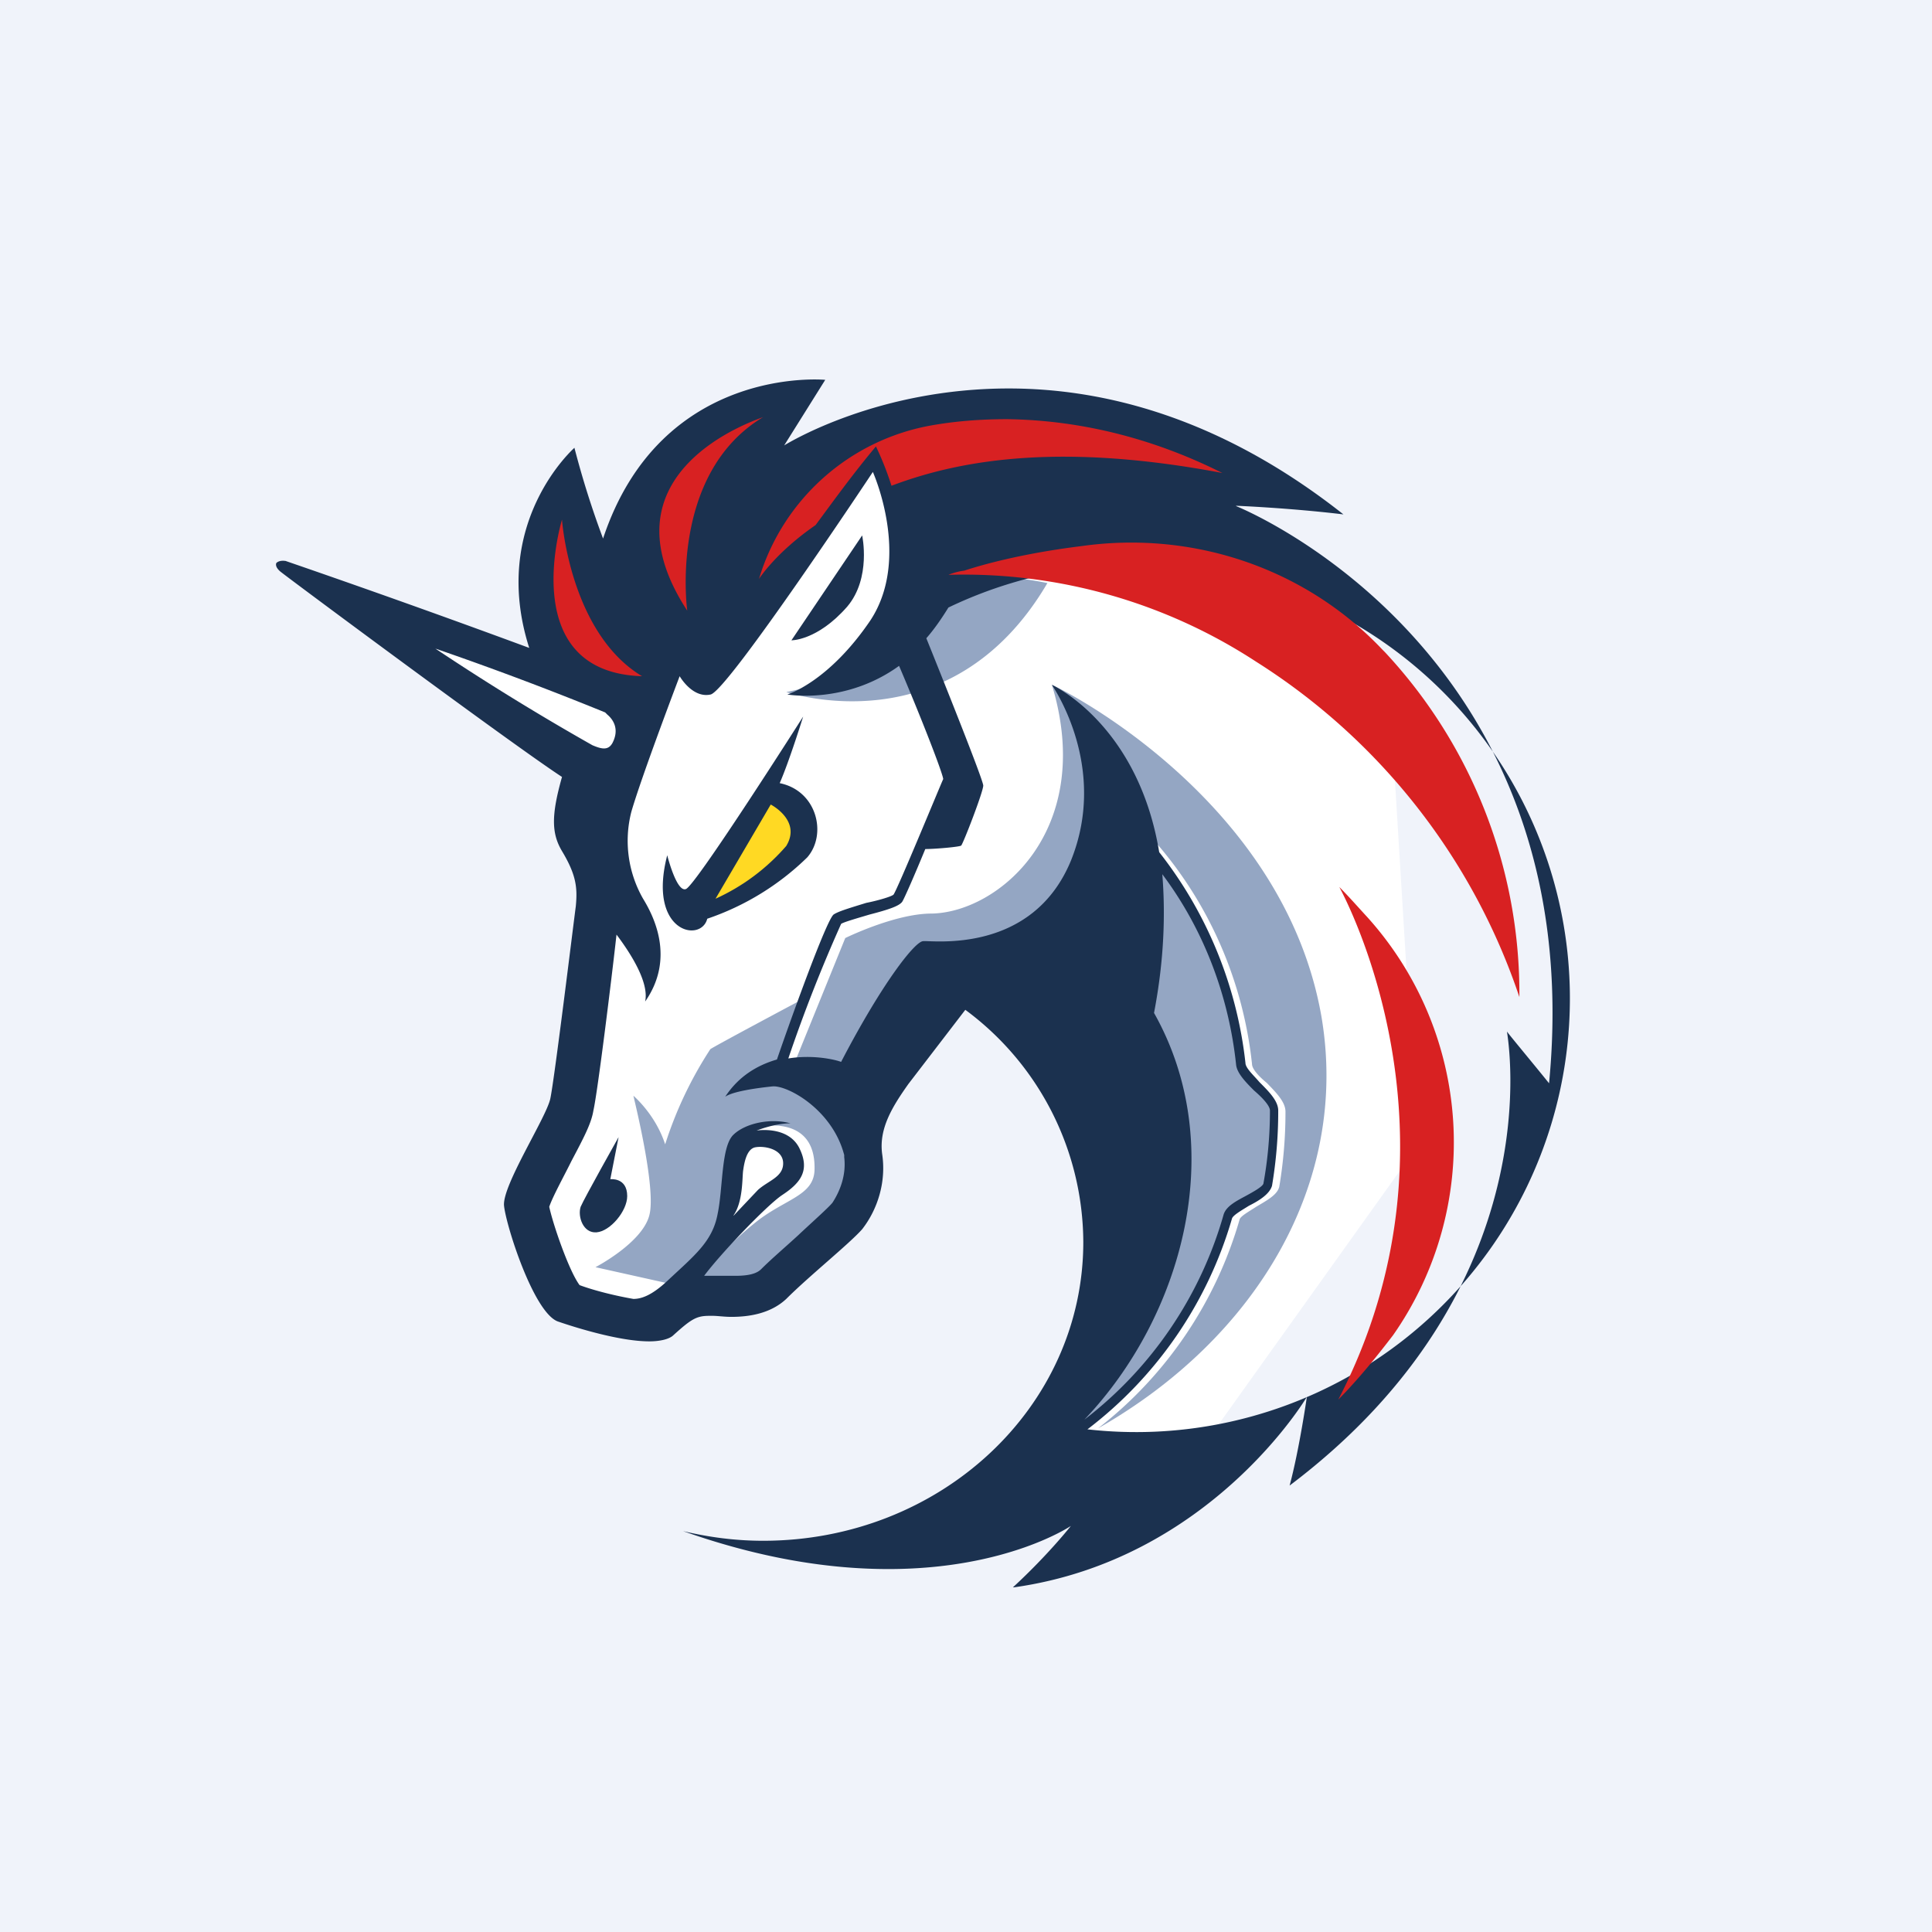
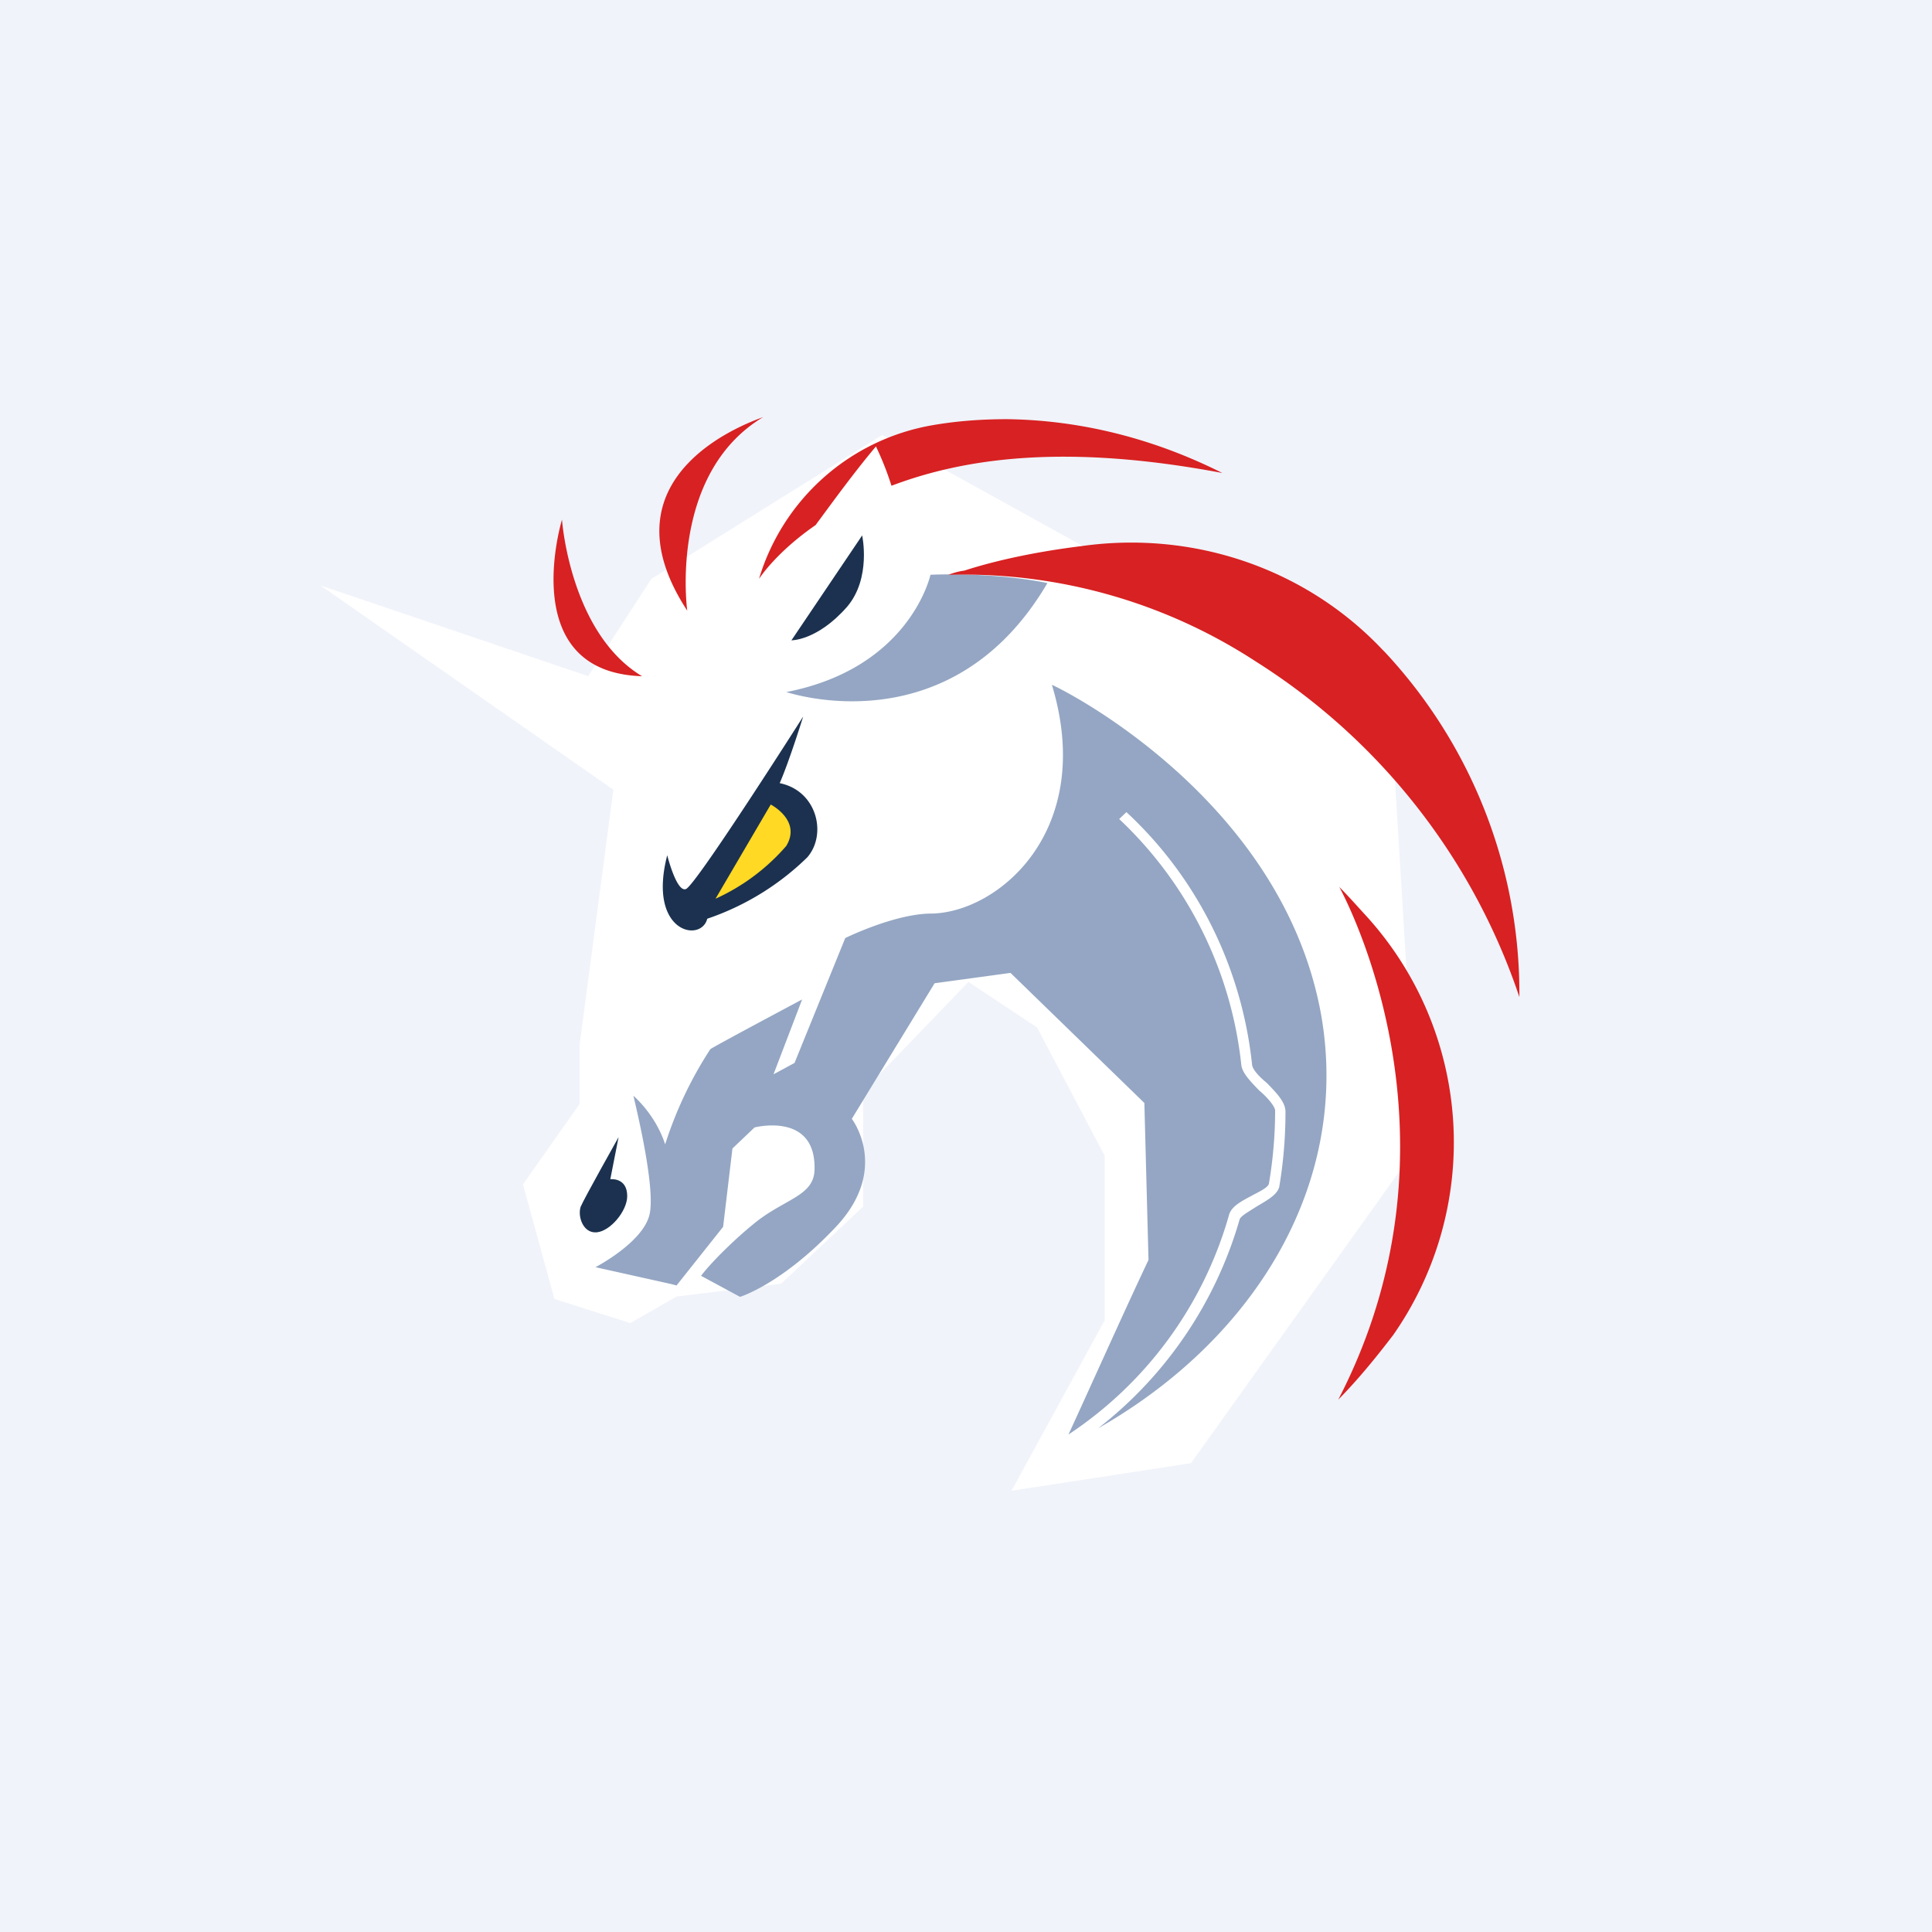
<svg xmlns="http://www.w3.org/2000/svg" width="56" height="56">
  <path fill="#F0F3FA" d="M0 0h56v56H0z" />
  <path d="M16.8 30.29l.98-7.4-8.49-5.92 7.76 2.63 1.83-2.82 6.69-4.17 14.75 8.16.76 12.46-6.56 9.18-5.2.8 2.7-4.94V33.5l-1.96-3.72-1.99-1.32-3.05 3.17v3.34l-2.38 2.24-3.03.37-1.34.77-2.2-.7-.91-3.32L16.8 32v-1.7z" fill="#fff" />
  <path d="M30.36 16.9c-1.62-.33-3.39-.24-3.39-.24s-.58 2.7-4.18 3.4c.03 0 4.76 1.63 7.57-3.16zm1.47 24.5a11.8 11.8 0 004.1-6.05c.02-.1.3-.25.48-.37.3-.18.61-.34.67-.58a13 13 0 00.18-2.18c0-.28-.27-.55-.54-.83-.22-.18-.43-.4-.43-.55-.3-2.8-1.59-5.4-3.64-7.3l-.21.2a11.45 11.45 0 013.54 7.13c.03.24.28.49.52.74.22.18.46.46.46.58 0 .7-.06 1.41-.18 2.12-.03.12-.3.24-.52.36-.3.16-.58.31-.64.56a11.34 11.34 0 01-4.65 6.35c.4-.86 1.65-3.65 2.32-5.06l-.12-4.55-3.88-3.77-2.2.3-2.4 3.93s1.12 1.45-.46 3.13c-1.56 1.66-2.78 2.03-2.78 2.03l-1.13-.61c.33-.43 1-1.08 1.52-1.5.89-.74 1.77-.8 1.77-1.6.03-1.66-1.74-1.2-1.74-1.2l-.64.61-.27 2.27-1.35 1.7-.15-.04-2.2-.49s1.35-.7 1.56-1.5c.21-.77-.43-3.32-.46-3.47.03.03.64.55.92 1.41a11.32 11.32 0 011.31-2.76c.18-.12 2.66-1.44 2.66-1.44l-.83 2.17.61-.33 1.47-3.62s1.44-.71 2.5-.71c1.93-.03 4.77-2.4 3.49-6.63.36.15 6.71 3.35 7.81 9.6.83 4.83-1.89 9.34-6.47 11.95z" fill="#94A6C3" />
  <path d="M24.56 17.58c.7-.83.43-2.06.43-2.06l-2.05 3.04c-.03 0 .74.03 1.62-.98zm-6.87 16.6l.24-1.22s-1 1.78-1.1 2.02c-.09.28.07.77.46.74.4-.03.89-.62.89-1.05 0-.55-.49-.49-.49-.49z" fill="#1B314F" />
-   <path d="M35.83 14.66s1.53.06 3.11.25c-3.57-2.82-6.96-3.65-9.7-3.65-3.8 0-6.36 1.56-6.51 1.65l1.19-1.9s-4.76-.46-6.44 4.6a26.22 26.22 0 01-.83-2.63s-2.47 2.17-1.31 5.8a336.9 336.9 0 00-7.06-2.52c-.2-.03-.27.06-.27.06s-.06.1.12.25c.34.27 6.75 5.03 8.16 5.95-.31 1.1-.31 1.63 0 2.15.42.7.45 1.07.4 1.6-.07.52-.62 5.03-.74 5.58-.12.55-1.4 2.52-1.34 3.1.06.58.85 3.07 1.55 3.35.52.18 1.8.58 2.66.58.3 0 .58-.06.7-.18.52-.47.67-.56 1.04-.56h.1c.14 0 .33.03.54.03.5 0 1.13-.09 1.59-.52.67-.67 1.83-1.6 2.2-2.02.46-.59.7-1.39.58-2.18-.1-.74.3-1.38.76-2.03l1.65-2.15A8.41 8.41 0 0131.4 36c0 4.8-4.15 8.66-9.28 8.66-.8 0-1.56-.1-2.32-.28 2.35.83 4.33 1.1 5.95 1.1 3.45 0 5.29-1.25 5.29-1.25s-.65.83-1.68 1.78h.03c5.7-.8 8.49-5.52 8.49-5.52s-.22 1.53-.5 2.57c7.61-5.74 6.33-12.92 6.3-13.16.06.09.82 1 1.22 1.5 1.22-12.64-9.07-16.73-9.07-16.73zm-11.7 20.2c-.12.15-.64.61-1 .95-.37.34-.77.68-1.07.98-.13.13-.37.19-.74.19h-.91c.46-.62 1.8-2.03 2.26-2.34.55-.36.82-.73.49-1.38-.34-.64-1.23-.49-1.23-.49s.52-.21.98-.21c-.58-.16-1.31 0-1.65.33-.36.34-.3 1.54-.46 2.3-.15.8-.67 1.2-1.46 1.94-.43.4-.73.52-.98.52-.52-.09-1.13-.24-1.56-.4-.3-.4-.76-1.72-.88-2.27.1-.3.46-.95.64-1.32.37-.7.58-1.1.64-1.47.12-.52.52-3.75.67-5.1.4.53.95 1.38.83 1.94.88-1.26.24-2.49-.06-2.98a3.38 3.38 0 01-.34-2.52c.3-1.04 1.4-3.93 1.4-3.93s.37.65.9.53c.51-.13 4.7-6.45 4.7-6.45s1.12 2.49-.07 4.3c-1.22 1.8-2.41 2.15-2.41 2.15s1.68.3 3.24-.83c.64 1.5 1.25 3.07 1.28 3.28-.1.22-1.31 3.16-1.44 3.35-.06.06-.48.18-.79.24-.52.16-.82.25-.95.34-.21.18-1.19 2.89-1.64 4.2-.55.16-1.1.47-1.5 1.08.21-.15.88-.25 1.37-.3.43-.04 1.74.67 2.08 1.99v.06c.06.49-.1.95-.34 1.32zm-2.87.37c.28-.4.25-1.08.28-1.3.03-.2.09-.6.33-.67.25-.06.83.03.83.46 0 .4-.43.5-.73.77l-.7.74zm12.19-5.87c.3-1.56.33-2.91.24-4.02 1.2 1.6 1.93 3.53 2.14 5.53.03.24.27.49.52.74.21.18.46.43.46.58 0 .7-.06 1.41-.19 2.12-.03.09-.3.24-.52.36-.3.16-.58.31-.64.56a11.43 11.43 0 01-4.03 5.92c2.84-2.98 4.22-7.89 2.02-11.79zm-1.93 12.07a11.81 11.81 0 004.19-6.11c.03-.1.3-.25.49-.37.3-.15.6-.34.67-.58a13 13 0 00.18-2.18c0-.28-.27-.55-.55-.83-.15-.18-.4-.4-.4-.55a12.02 12.02 0 00-2.5-6.11c-.61-3.68-3.05-4.82-3.11-4.85.06.1 1.64 2.4.55 5.1-1.13 2.73-4.04 2.3-4.28 2.33-.24 0-1.2 1.23-2.38 3.5-.15-.06-.8-.22-1.53-.1a44.54 44.54 0 011.53-3.9c.06-.05.52-.18.82-.27.58-.15.86-.25.95-.37.06-.09.37-.8.67-1.53.28 0 .98-.06 1.04-.1.06-.06.64-1.56.64-1.74 0-.16-1.19-3.13-1.65-4.27.22-.25.43-.55.64-.89a12.57 12.57 0 114.03 23.82z" fill="#1B314F" />
  <path d="M23.4 24.85c.58-.67.28-1.93-.8-2.15.28-.64.68-1.93.68-1.93s-3.12 4.91-3.4 5c-.27.1-.54-.98-.54-.98-.58 2.24.98 2.55 1.16 1.84a7.67 7.67 0 002.9-1.78z" fill="#1B314F" />
  <path d="M20.74 26.05l1.6-2.73s.9.46.45 1.2a5.97 5.97 0 01-2.05 1.53z" fill="#FFD923" />
  <path d="M40.38 38.7c-.46.6-.98 1.25-1.59 1.87 3.94-7.61.18-14.58.03-14.86.28.28.55.59.8.86a9.75 9.75 0 01.76 12.13zm3.66-9.8a18.42 18.42 0 00-7.63-9.72 15.49 15.49 0 00-8.86-2.52h-.06c.16-.06.3-.1.46-.12.95-.31 2.17-.56 3.39-.71 3.24-.46 6.5.64 8.73 3l.07.07a14.5 14.5 0 013.9 10zm-8.61-15.19c-4.55-.86-7.48-.43-9.59.37a8.82 8.82 0 00-.45-1.14c-.65.77-1.32 1.7-1.75 2.28-1.16.8-1.64 1.56-1.64 1.56a6.38 6.38 0 015-4.45c.68-.12 1.4-.18 2.2-.18 2.11.03 4.22.55 6.23 1.56zM18.6 19.6c-3.57-.12-2.38-4.3-2.31-4.54 0 .03.24 3.29 2.32 4.54zm3.52-7.51c-2.75 1.65-2.2 5.61-2.2 5.61-2.63-4.02 1.98-5.52 2.2-5.61z" fill="#D82122" />
-   <path d="M17.6 20.71c.18.15.36.43.15.83-.12.21-.3.18-.58.06a72.5 72.5 0 01-4.55-2.8 94.6 94.6 0 014.92 1.85l.06.06z" fill="#fff" />
</svg>